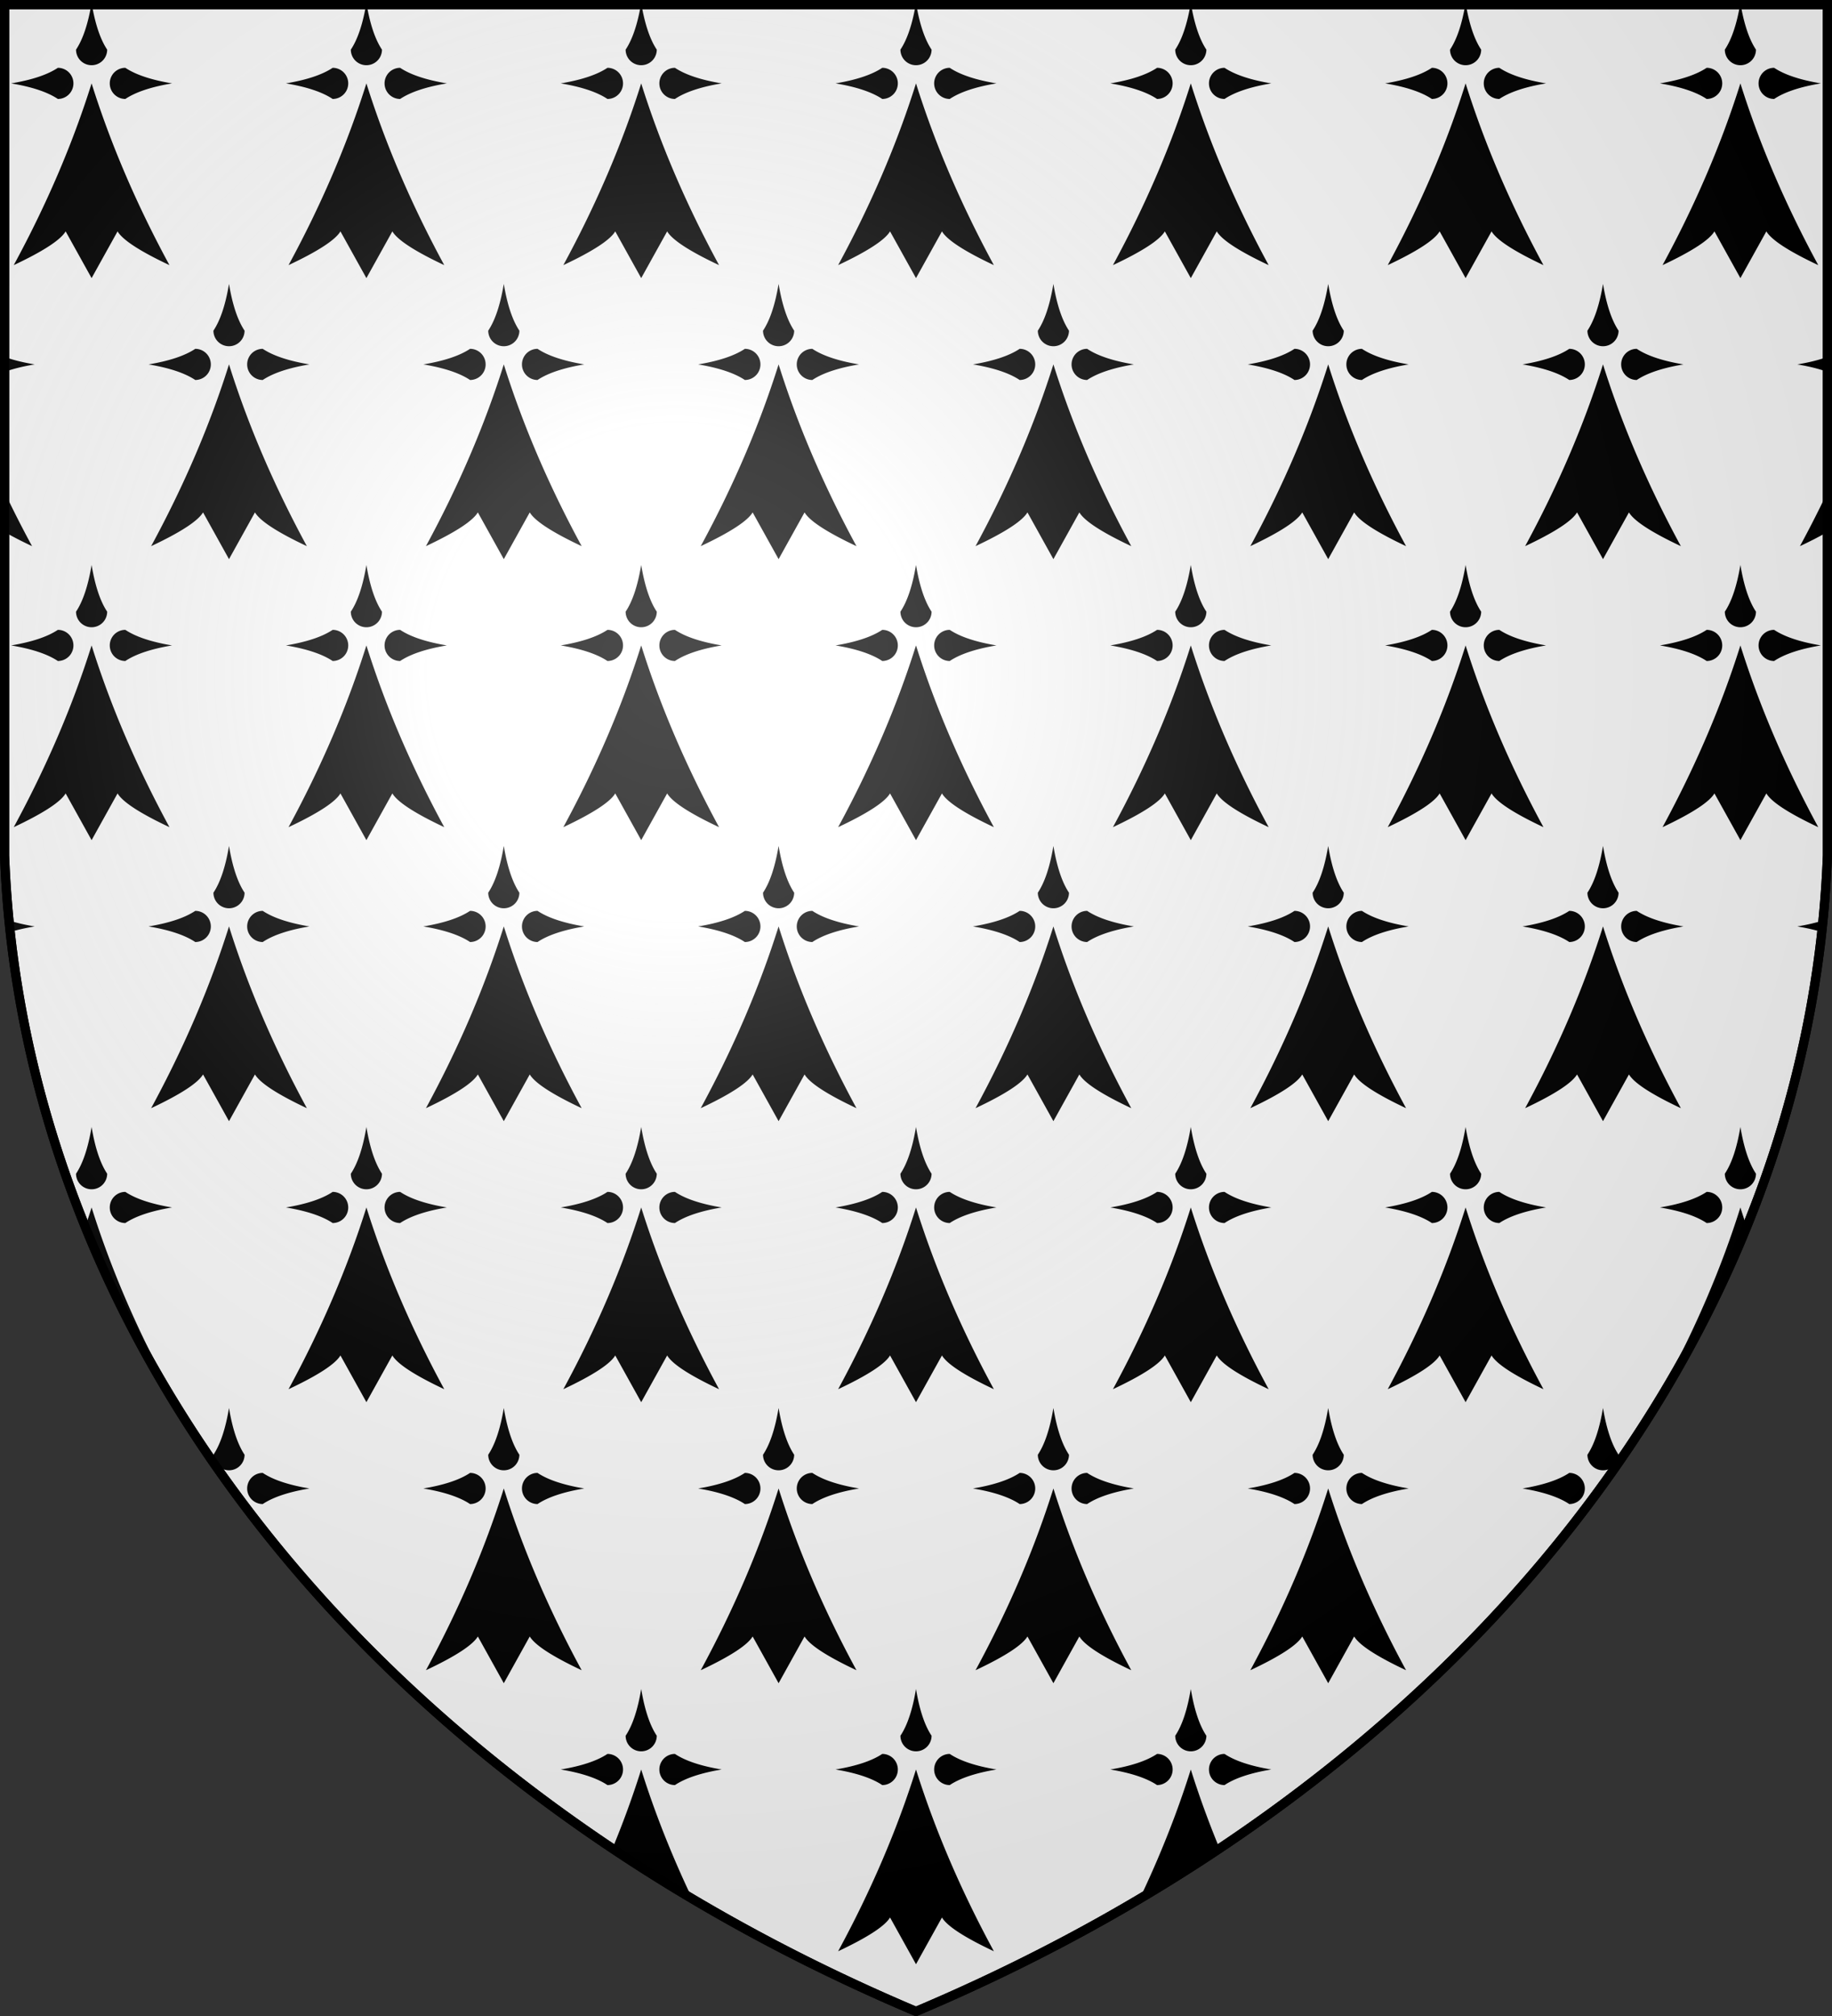
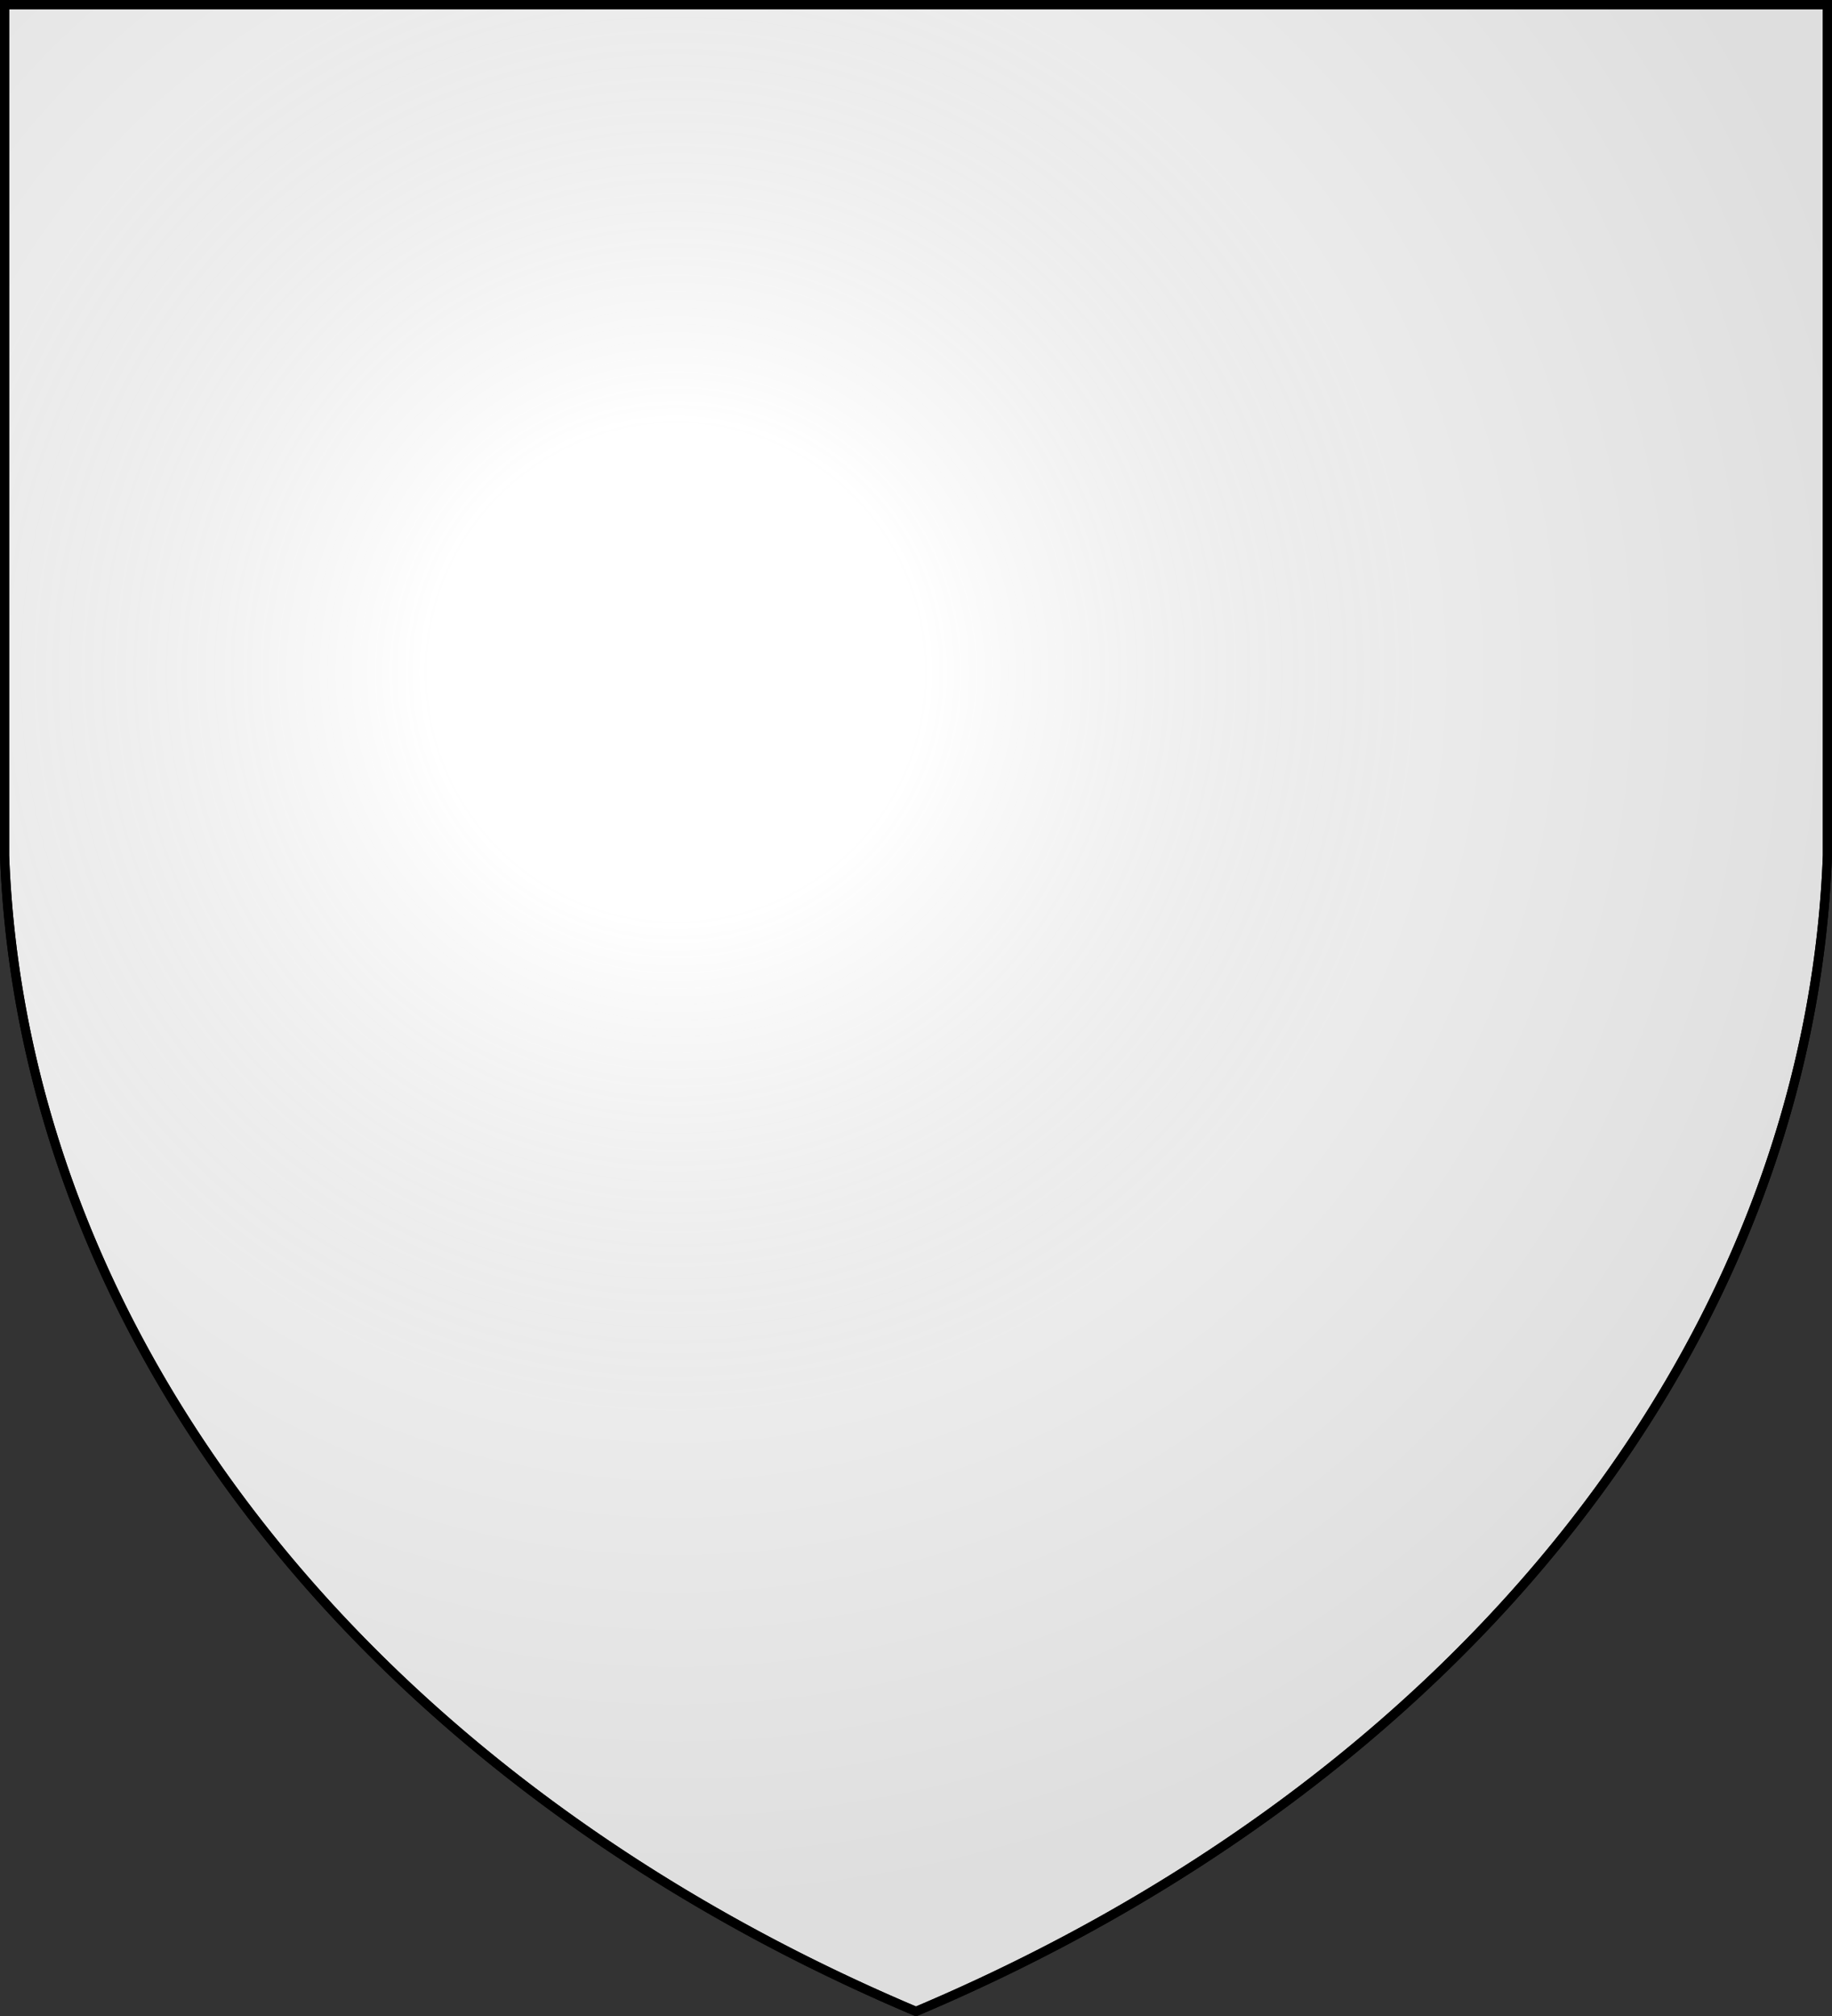
<svg xmlns="http://www.w3.org/2000/svg" xmlns:xlink="http://www.w3.org/1999/xlink" width="600" height="660" fill="#fff" stroke="#000" stroke-width="3">
  <rect width="100%" height="100%" fill="#333333" stroke="none" />
  <radialGradient id="g" cx="221" cy="226" r="300" gradientTransform="matrix(1.35 0 0 1.35 -77 -85)" gradientUnits="userSpaceOnUse">
    <stop offset="0" stop-color="#fff" stop-opacity=".3" />
    <stop offset=".2" stop-color="#fff" stop-opacity=".25" />
    <stop offset=".6" stop-color="#666" stop-opacity=".13" />
    <stop offset="1" stop-opacity=".13" />
  </radialGradient>
  <clipPath id="b">
    <path id="a" d="M1.5 1.5h597V280A570 445 0 0 1 300 658.5 570 445 0 0 1 1.5 280Z" />
  </clipPath>
  <use xlink:href="#a" />
  <g fill="#000" stroke="none" clip-path="url(#b)">
    <g id="f">
      <g id="e">
        <g id="d">
-           <path id="c" d="M300 178q11 35 30 70-17-8-20-13l-10 18-10-18q-3 5-20 13 19-35 30-70m0-31q2 12 6 18a6 6 0 1 1-12 0q4-6 6-18m-31 31q12-2 18-6a6 6 0 1 1 0 12q-6-4-18-6m62 0q-12-2-18-6a6 6 0 1 0 0 12q6-4 18-6" transform="matrix(.85 0 0 .85 45 -124)" />
          <use xlink:href="#c" x="-270" />
          <use xlink:href="#c" x="-180" />
          <use xlink:href="#c" x="-90" />
        </g>
        <use xlink:href="#d" x="360" />
      </g>
      <use xlink:href="#e" x="-45" y="92" />
      <use xlink:href="#e" y="184" />
      <use xlink:href="#e" x="-45" y="276" />
    </g>
    <use xlink:href="#f" y="368" />
  </g>
  <use xlink:href="#a" fill="url(#g)" />
</svg>